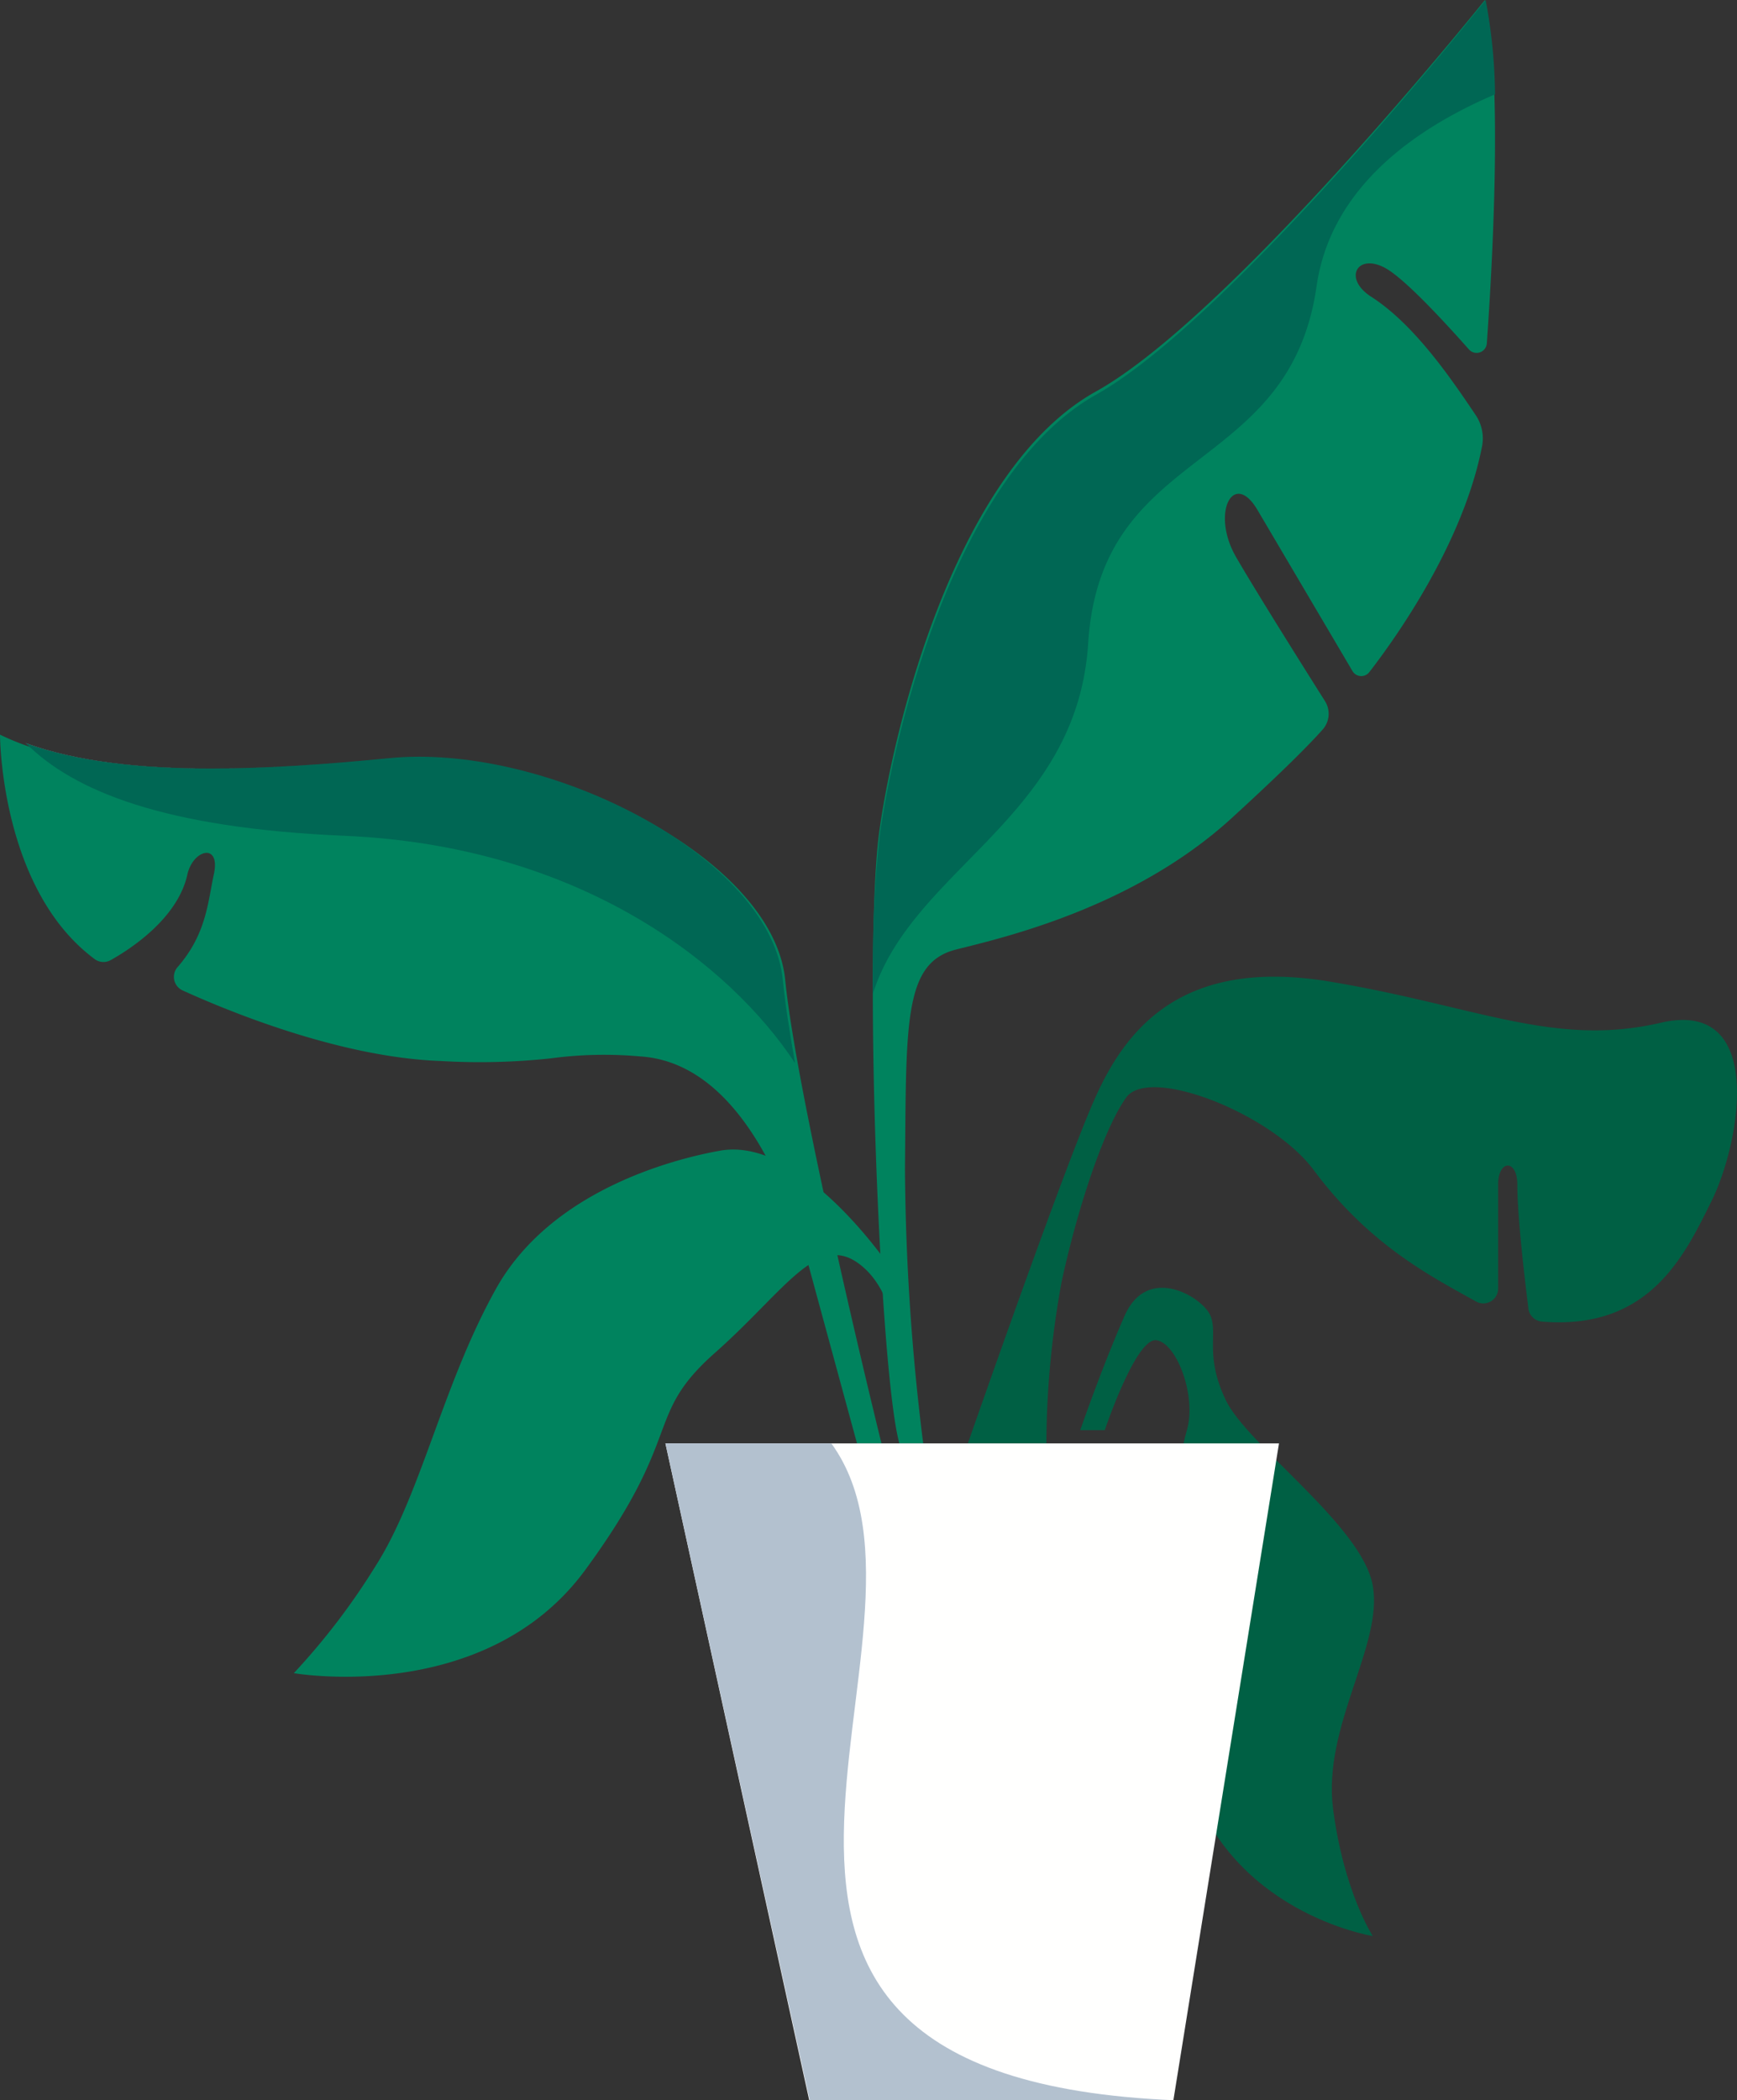
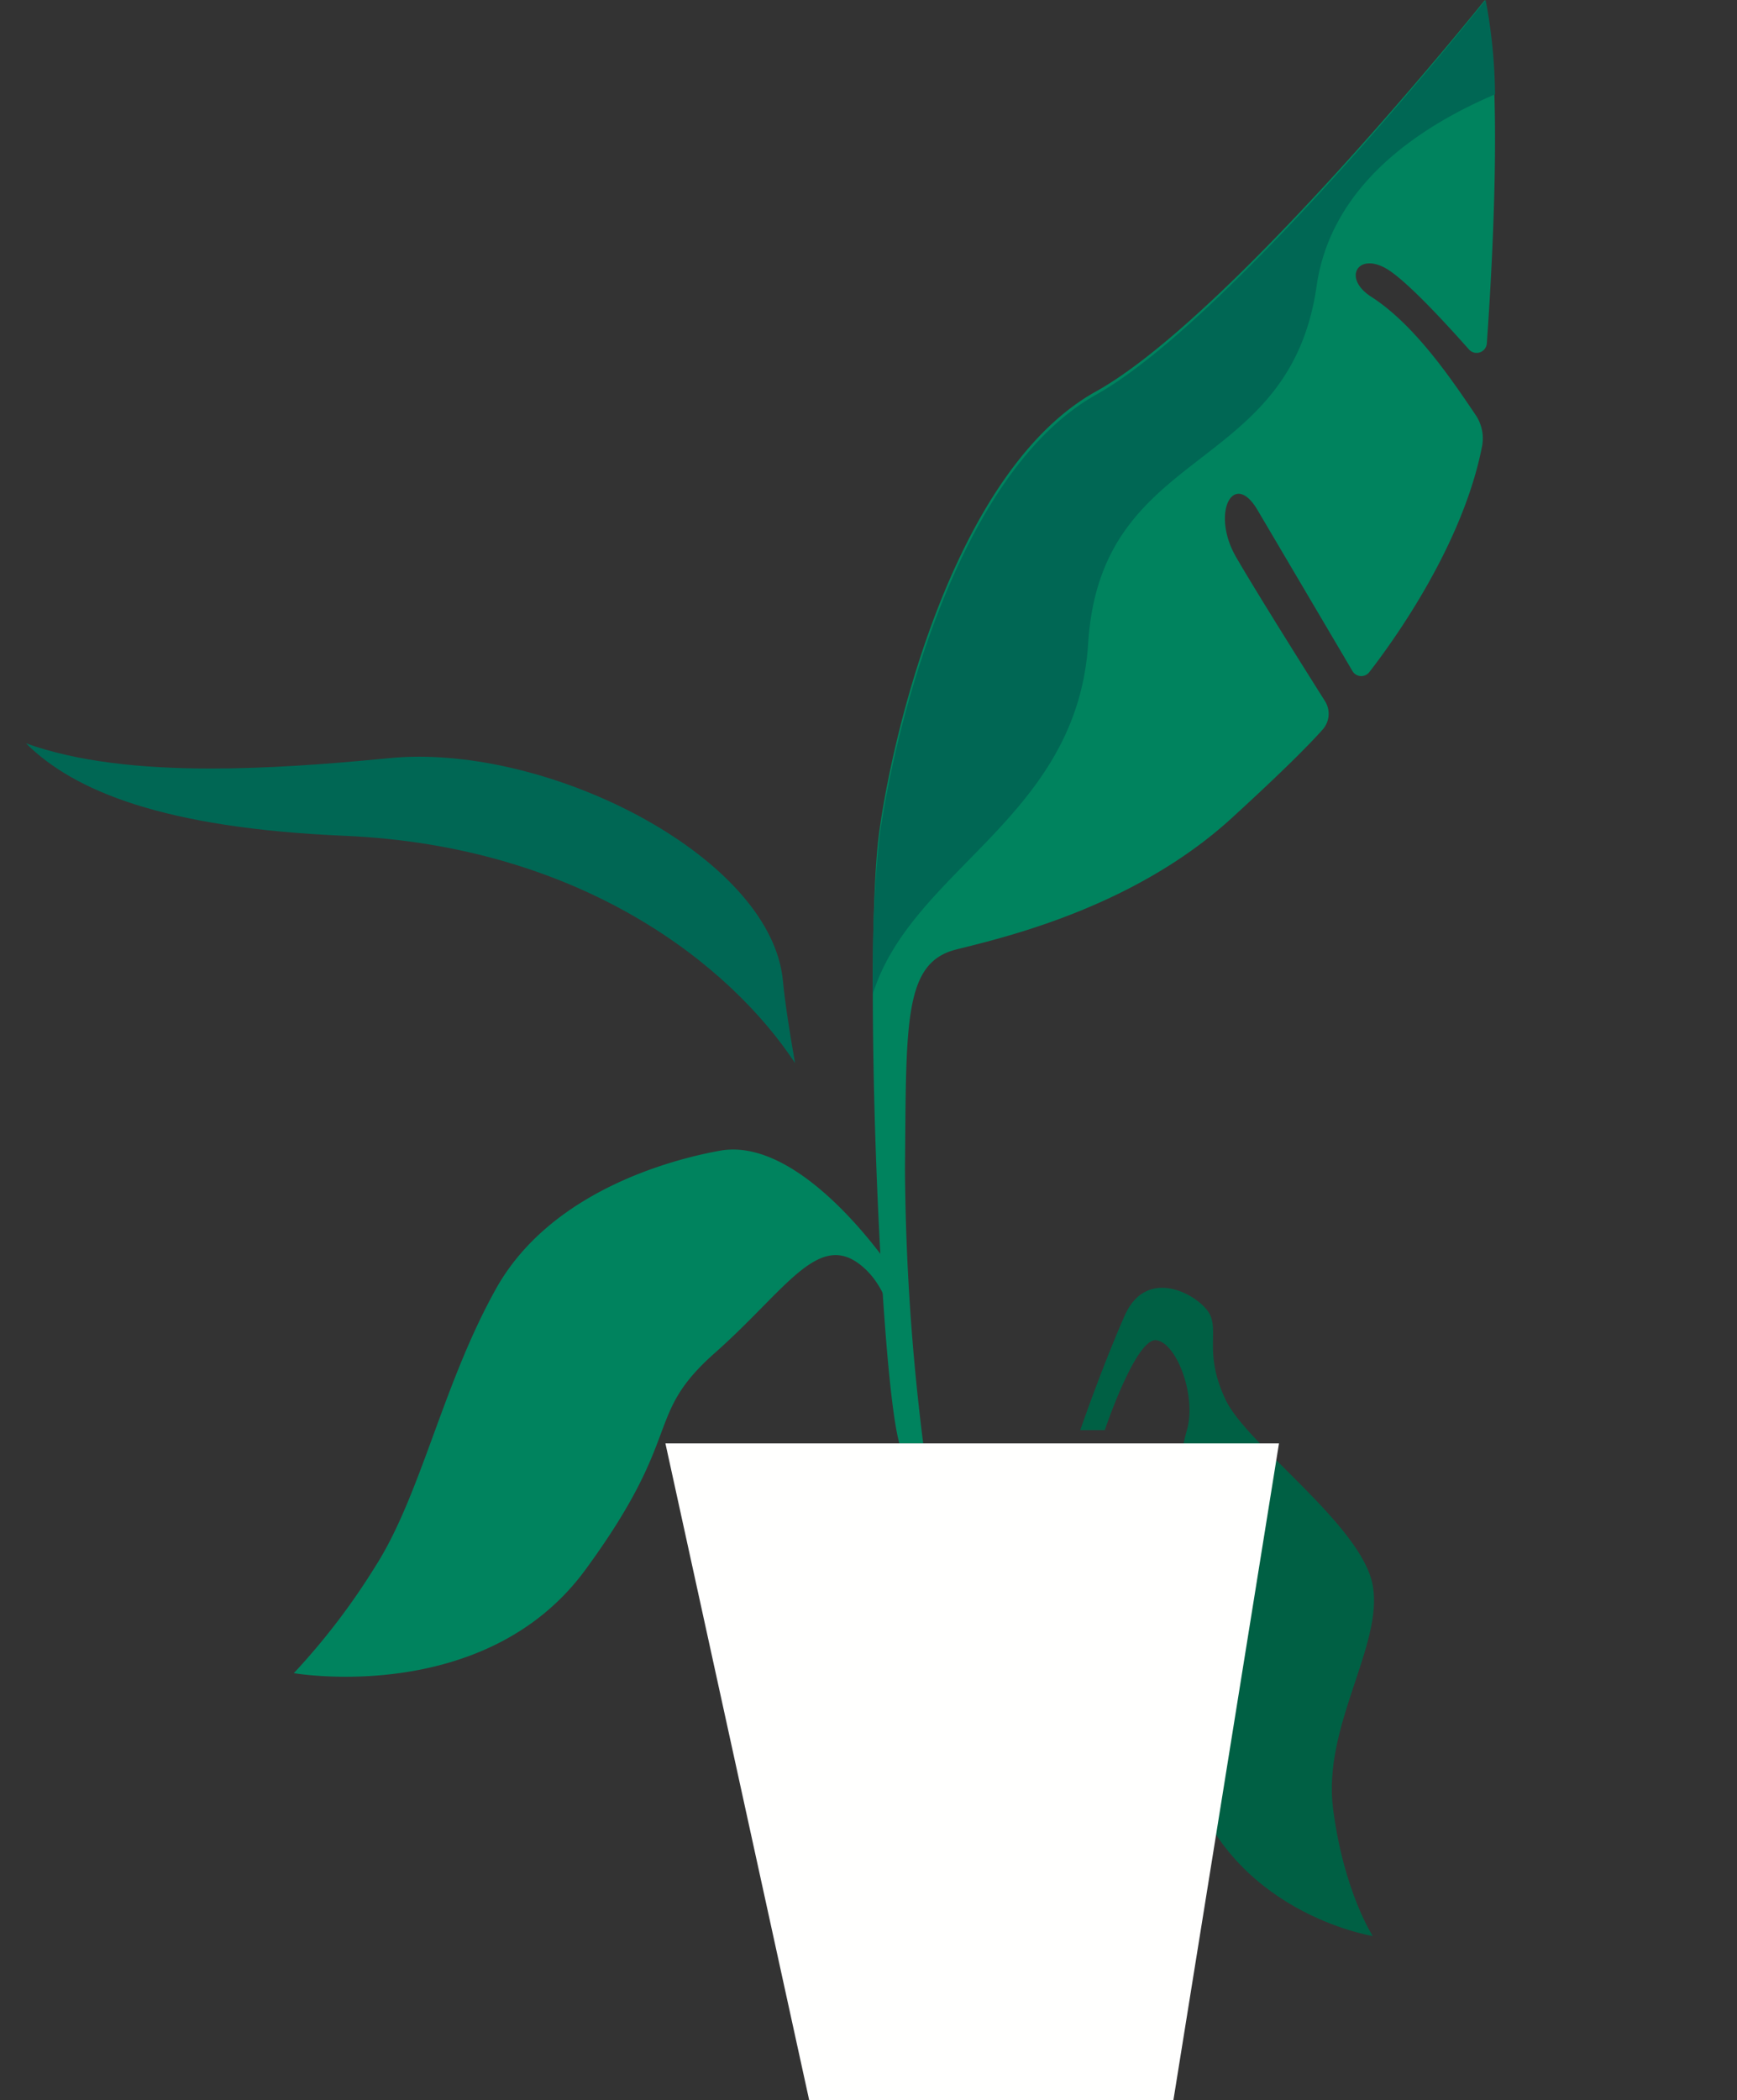
<svg xmlns="http://www.w3.org/2000/svg" width="201" height="243" viewBox="0 0 201 243">
  <rect x="0" y="0" width="201" height="243" fill="#333333" stroke="none" />
  <defs>
    <style>
      .cls-1 {
        fill: #006044;
      }

      .cls-1, .cls-2, .cls-3, .cls-4, .cls-5 {
        fill-rule: evenodd;
      }

      .cls-2 {
        fill: #00835e;
      }

      .cls-3 {
        fill: #fffffe;
      }

      .cls-4 {
        fill: #b3c1cf;
      }

      .cls-5 {
        fill: #006754;
      }
    </style>
  </defs>
-   <path id="Fill_6" data-name="Fill 6" class="cls-1" d="M1416,710h9.08a106.033,106.033,0,0,1,1.77-18.709c1.77-8.2,4.8-17.55,7.46-21.295s16.85,1.841,21.71,8.381c6.54,8.783,13.72,12.367,18.79,15.21a1.716,1.716,0,0,0,2.55-1.519v-12.01c0-2.934,2.22-2.934,2.22-.016,0,4.473,1.26,14.134,1.26,14.134a1.745,1.745,0,0,0,1.62,1.736c12.4,0.994,16.44-7.581,19.6-13.967,3.3-6.658,6.37-23.466-5.89-20.612s-21.22-1.9-38.2-4.748-23.58,5.252-27.23,13.411S1416,710,1416,710" transform="translate(-1304 -543)" />
  <path id="Fill_102" data-name="Fill 102" class="cls-1" d="M1429,708.47h2.84s3.63-10.849,6.02-10.406,4.61,6.572,3.48,10.406-4.54,22.808,0,39.327,21.51,19.2,21.51,19.2-3.35-5.119-4.59-14.711,5.83-18.929,4.59-25.856-14.53-16.232-17.01-21.442-0.88-7.637-1.77-9.767-7.27-6.041-9.93,0S1429,708.47,1429,708.47" transform="translate(-1304 -543)" />
  <path id="Fill_103" data-name="Fill 103" class="cls-2" d="M1410.83,710h-2.76c-2.28-8.2-4.21-57.678-2.28-71.1s9.3-41.855,25.02-50.6,45.02-45.3,45.02-45.3c2.15,9.233.79,31.779,0.22,39.73a1.185,1.185,0,0,1-2.07.7c-2.6-2.935-7.25-8.011-9.56-9.349-3.3-1.916-5.11,1.106-1.73,3.266,5.14,3.293,9.55,9.947,12.08,13.689a4.825,4.825,0,0,1,.72,3.642c-2.22,11.325-10.13,22.339-13.04,26.089a1.176,1.176,0,0,1-1.95-.132l-11-18.65c-2.76-4.673-5.42.354-2.46,5.475,2.32,4.019,7.96,12.98,10.28,16.654a2.745,2.745,0,0,1-.25,3.275c-1.41,1.59-4.37,4.62-10.55,10.272-11.41,10.419-26.54,13.849-31.89,15.2-6.11,1.546-5.75,8.52-5.91,25.418A266.232,266.232,0,0,0,1410.83,710" transform="translate(-1304 -543)" />
-   <path id="Fill_104" data-name="Fill 104" class="cls-2" d="M1406,710h-2.83s-2.83-10.385-5.48-20.134-8.48-23.931-19.62-24.64a46.461,46.461,0,0,0-10.39.232,76.8,76.8,0,0,1-12.68.3c-11.71-.417-24.77-5.844-29.88-8.171a1.72,1.72,0,0,1-.58-2.683c3.36-3.848,3.51-7.547,4.21-10.774,0.79-3.68-2.43-2.85-3.07.06-1.12,5.079-6.59,8.616-8.85,9.884a1.718,1.718,0,0,1-1.85-.087C1304,645.864,1304,628,1304,628c10.61,5.14,27.05,4.786,45.26,3.013s44.19,11.169,45.6,25.349S1406,710,1406,710" transform="translate(-1304 -543)" />
  <path id="Fill_105" data-name="Fill 105" class="cls-2" d="M1407.34,690.106l0.53,14.621s1.22-10.491-3.92-15.061-8.86,2.46-17.2,9.841-3.42,9.313-15.02,25.126-33.73,11.95-33.73,11.95a78.776,78.776,0,0,0,9.4-12.3c5.31-8.258,7.8-21.085,14-32.181s19.87-14.875,25.89-15.964c9.69-1.757,20.05,13.969,20.05,13.969" transform="translate(-1304 -543)" />
  <path id="Fill_106" data-name="Fill 106" class="cls-3" d="M1403.49,710H1381l16.64,76h42.14L1452,710h-48.51" transform="translate(-1304 -543)" />
-   <path id="Fill_107" data-name="Fill 107" class="cls-4" d="M1396,666c-0.66-3.743-1.17-7.061-1.42-9.582,0.25,2.523.76,5.833,1.42,9.578v0m-67.55-34.052c6.3,0,13.11-.469,20.19-1.161-7.06.689-13.85,1.155-20.12,1.155-8.23,0-15.58-.8-21.52-2.942l0.03,0.032c5.92,2.124,13.23,2.916,21.42,2.916m20.37-1.178,0.23-.023-0.23.023" transform="translate(-1304 -543)" />
  <path id="Fill_108" data-name="Fill 108" class="cls-5" d="M1396,666c-0.66-3.749-1.17-7.063-1.41-9.588-1.33-13.483-24.25-25.861-42.1-25.861-1.18,0-2.33.054-3.46,0.166l-0.23.022c-0.06.007-.12,0.011-0.18,0.017-7.08.693-13.9,1.162-20.19,1.162-8.19,0-15.51-.792-21.43-2.918,5.56,5.529,15.98,9.807,36.85,10.7,27.49,1.177,44.71,15,52.15,26.3" transform="translate(-1304 -543)" />
-   <path id="Fill_109" data-name="Fill 109" class="cls-4" d="M1405,654a128.494,128.494,0,0,1,.78-15.142A128.494,128.494,0,0,0,1405,654m71-111v0" transform="translate(-1304 -543)" />
  <path id="Fill_110" data-name="Fill 110" class="cls-5" d="M1405,658c4.56-14.541,23.64-20.366,24.92-40.574,1.47-23.147,23.26-19.229,26.43-41.308,1.65-11.5,11.54-18.312,20.65-22.2a61.421,61.421,0,0,0-1.08-10.883l-0.01,0V543s-29.35,36.858-45.08,45.671-23.11,37.48-25.04,51.011a133.326,133.326,0,0,0-.77,15.266c-0.01.994-.02,2.013-0.02,3.052" transform="translate(-1304 -543)" />
-   <path id="Fill_111" data-name="Fill 111" class="cls-4" d="M1400.2,710c15.95,21.929-25.36,73.347,39.8,76h-42.3L1381,710h19.2" transform="translate(-1304 -543)" />
</svg>